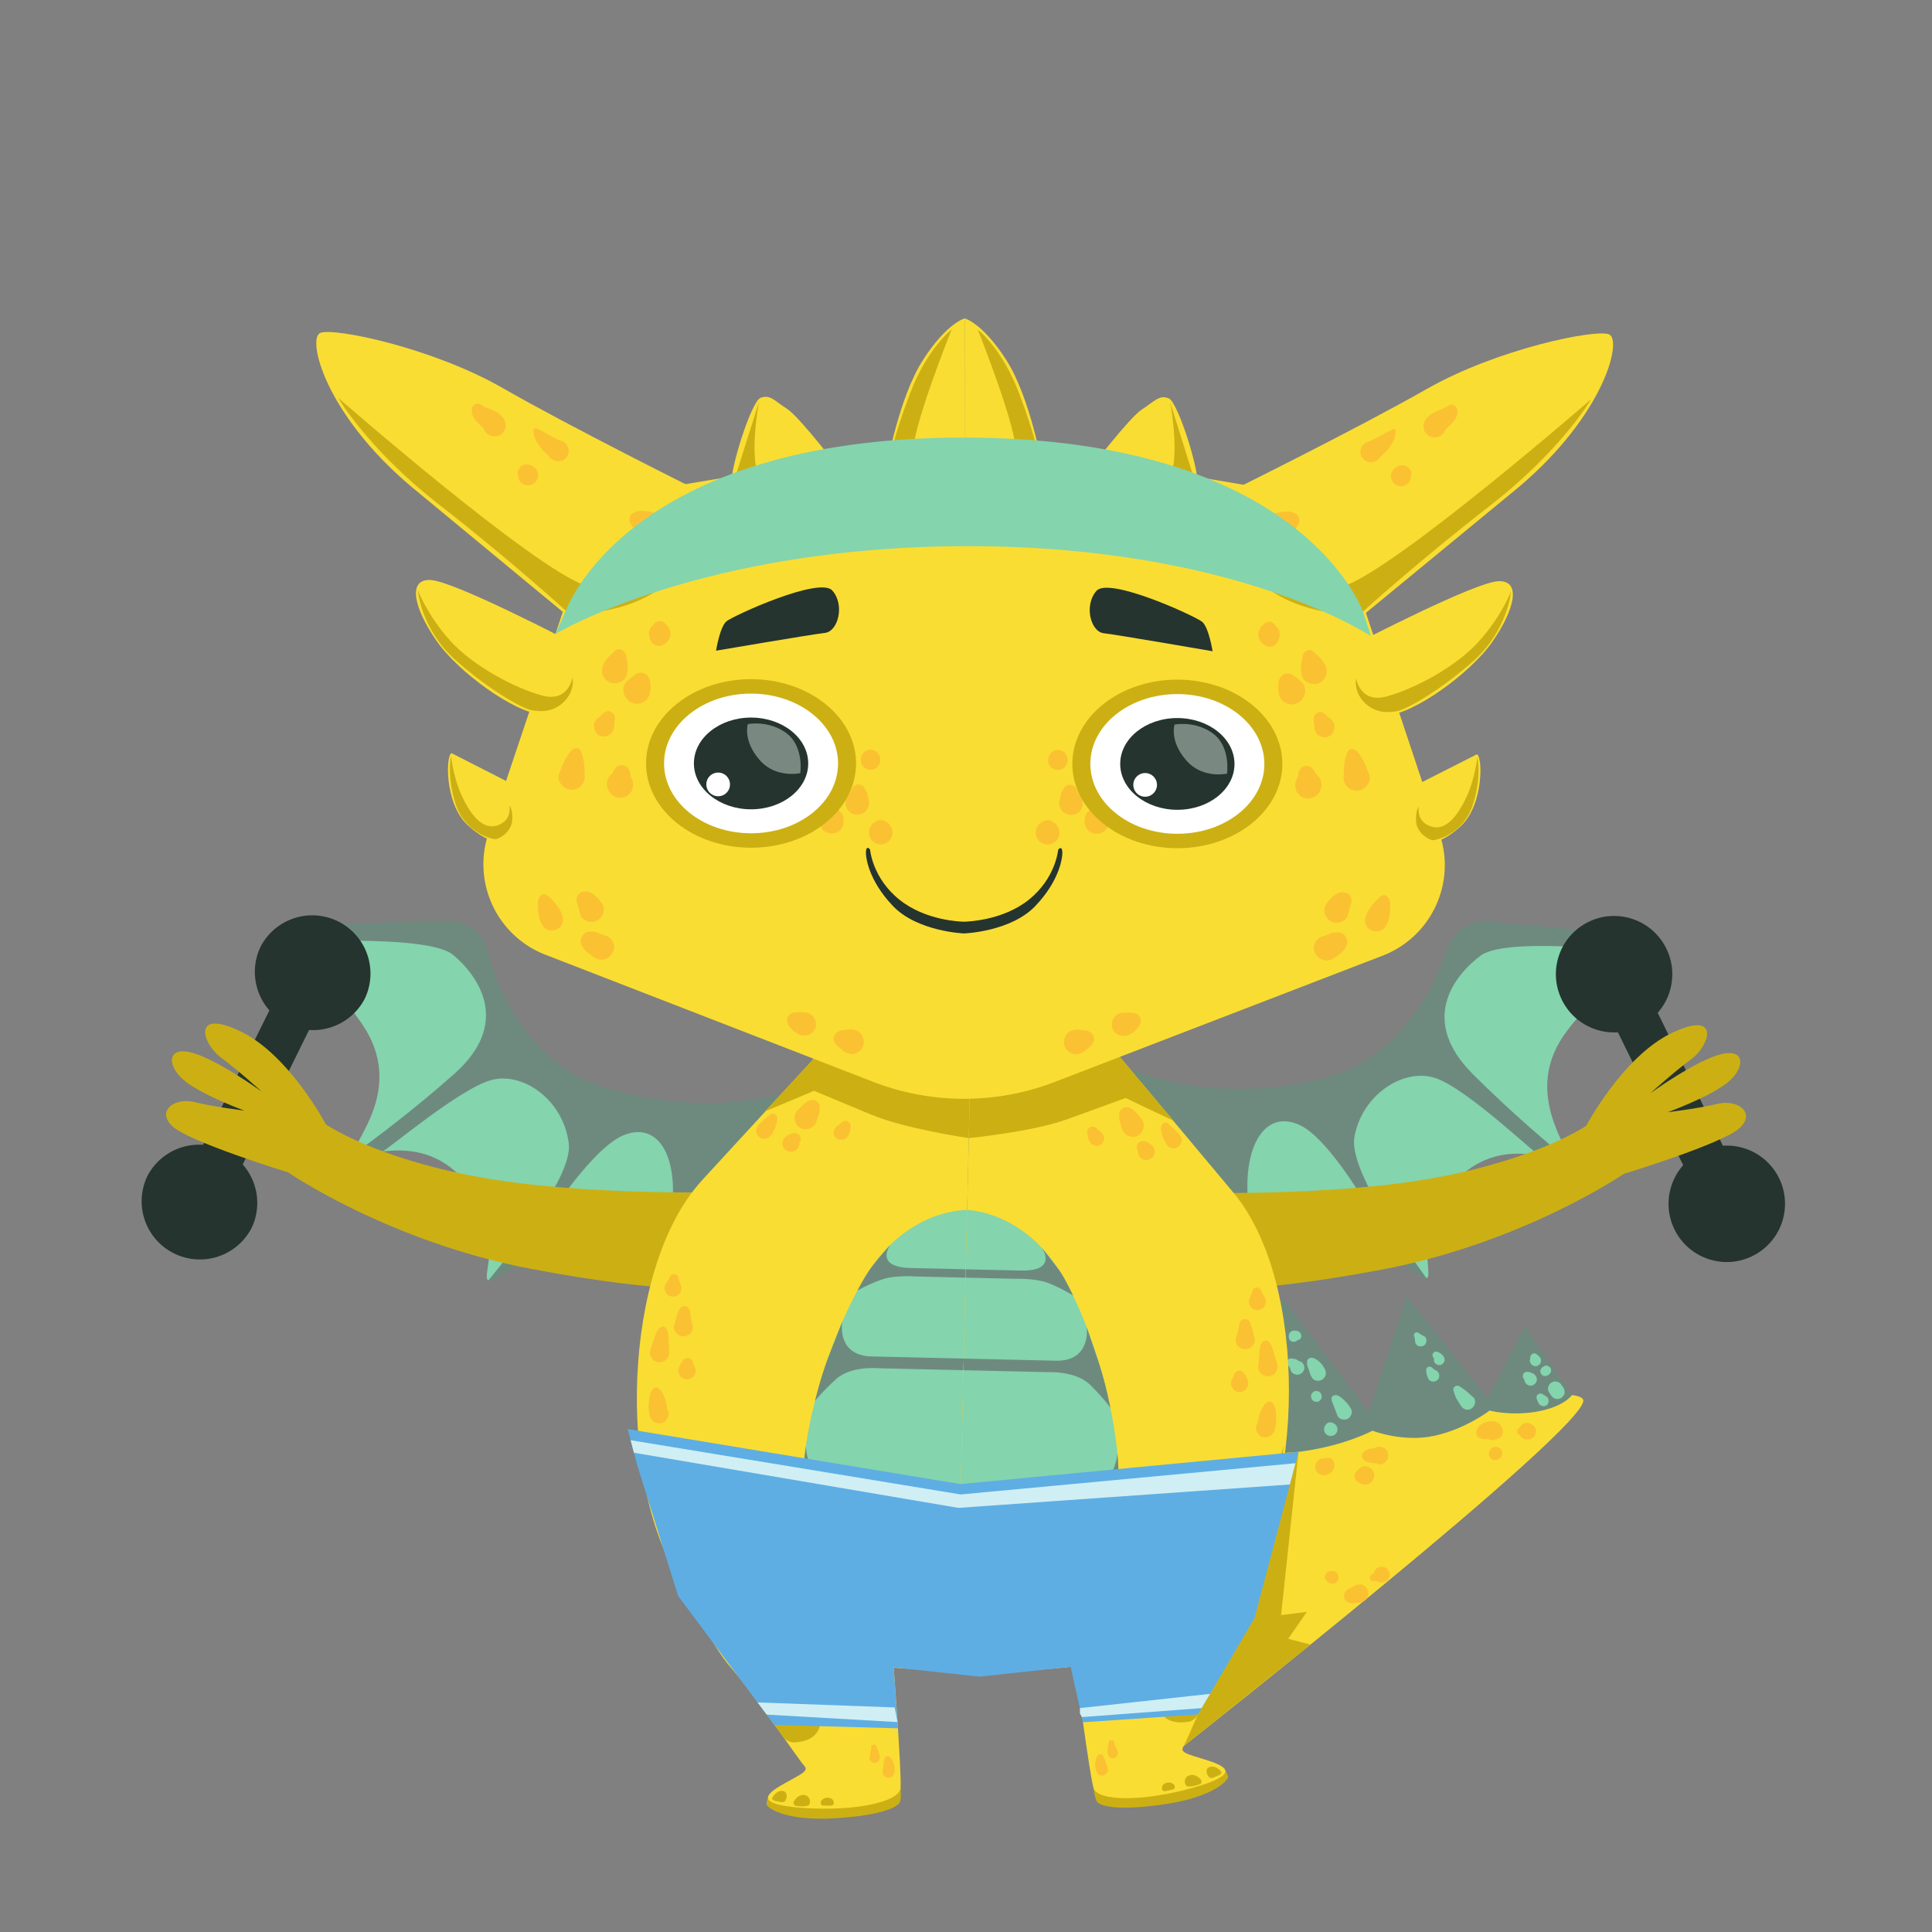
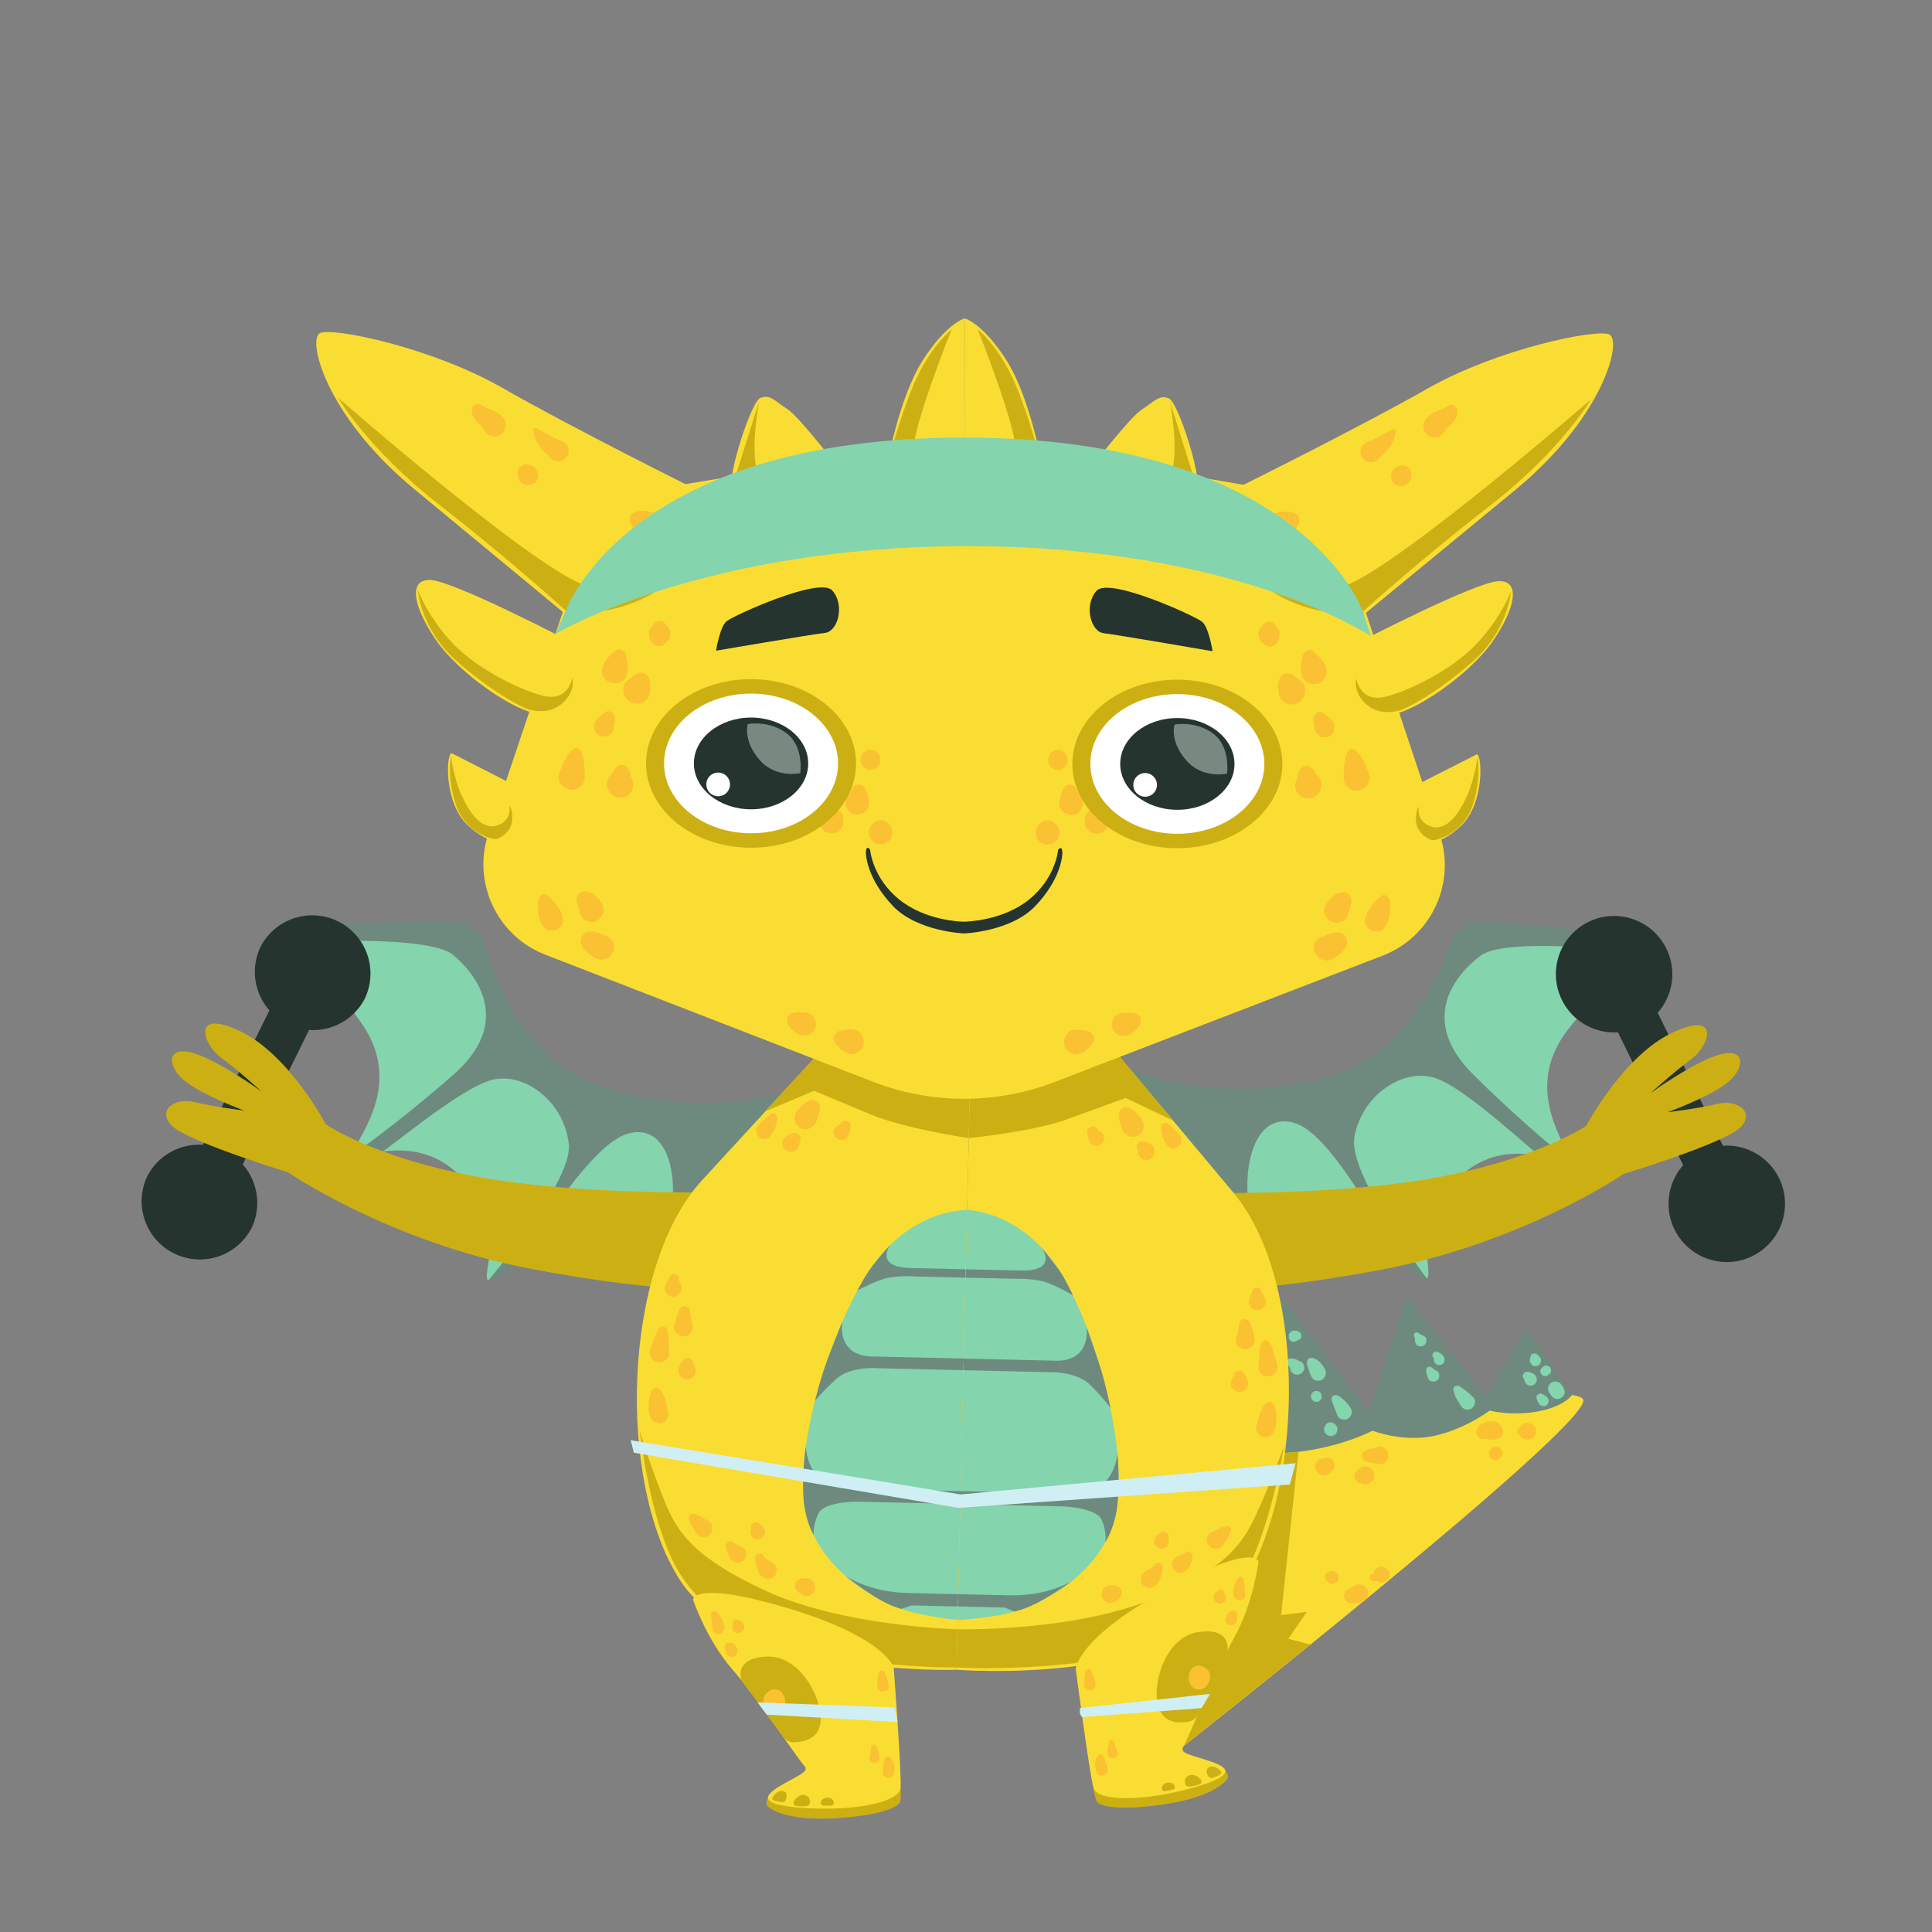
<svg xmlns="http://www.w3.org/2000/svg" width="220" height="220" fill="none">
  <rect width="100%" height="100%" fill="#808080" stroke="none" />
  <style>.B{fill:#ccb013}.C{fill:#fadd32}.D{fill:#fac232}.E{fill:#84d4ae}.F{fill:#6e8a7f}.G{fill:#25342e}</style>
  <path d="M68.944 123.869c-8.72-2.657-12.217-11.054-13.52-15.764-.537-1.942-2.327-3.27-4.343-3.237-6.615.111-19.933.489-19.901 1.769.005.262.129.503.349.75.025-.002 17.099-1.158 20.086 1.36s6.567 7.813.119 13.533a149.46 149.46 0 0 1-11.303 9.031c.264.364 1.449.016 3.104-.186.427-.046 8.629-7.04 12.32-8.112s8.343 2.291 8.915 7.236c.396 3.411-5.476 11.107-9.156 15.552l.059.019c.588.108 1.559-.796 3.204-1.711 0 0 7.611-13.089 12.207-14.873s6.755 4.068 4.872 11.309c-.629 2.42-1.309 4.324-1.936 5.791.672.609 1.092.984 1.253.795.537-.63 1.204-5.774 4.961-9.831s10.368-4.467 10.368-4.467l-.131-8.725s-9.177 3.523-21.527-.239z" class="F" />
  <path d="M51.615 108.747c-2.987-2.518-20.06-1.362-20.085-1.36 1.22 1.374 5.453 2.962 9.733 9.268 5.053 7.445-1.411 13.598-.852 14.626l.02.03c2.092-1.508 6.597-4.859 11.303-9.031 6.448-5.72 2.869-11.013-.119-13.533zm13.154 21.502c-.572-4.945-5.221-8.308-8.915-7.236s-11.893 8.066-12.32 8.112c2.539-.309 6.177-.269 9.277 3.236 5.073 5.735 1.863 11.043 2.801 11.44 3.68-4.445 9.552-12.141 9.156-15.552zm11.186 10.296c1.883-7.241-.275-13.093-4.872-11.309s-12.207 14.872-12.207 14.872c1.509-.837 3.585-1.681 6.461-1.765 4.203-.12 7.123 2.576 8.681 3.993.627-1.467 1.307-3.371 1.936-5.791z" class="E" />
  <path d="M150.44 122.872c8.853-2.136 12.84-10.312 14.427-14.935.653-1.906 2.506-3.126 4.52-2.974 6.6.501 19.866 1.668 19.76 2.944-.014.26-.16.493-.387.728-.027-.003-17-2.168-20.133.168s-7.014 7.41-.92 13.502c4.453 4.444 8.746 8.055 10.746 9.683-.28.349-1.44-.068-3.08-.368-.426-.072-8.2-7.539-11.826-8.827-3.614-1.288-8.454 1.794-9.32 6.695-.6 3.383 4.8 11.412 8.213 16.067l-.053.016c-.6.073-1.507-.888-3.107-1.898 0 0-6.813-13.518-11.293-15.57-4.494-2.052-6.987 3.662-5.534 11.001.48 2.452 1.04 4.393 1.587 5.895-.707.57-1.147.918-1.307.72-.493-.66-.853-5.836-4.36-10.107-3.52-4.272-10.093-5.072-10.093-5.072l.653-8.703s8.947 4.059 21.507 1.035z" class="F" />
  <path d="M168.627 108.803c3.133-2.336 20.106-.171 20.133-.168-1.307 1.298-5.627 2.633-10.267 8.676-5.48 7.133.6 13.657-.013 14.65l-.027.027c-2-1.628-6.293-5.239-10.746-9.683-6.094-6.092-2.214-11.164.92-13.502zm-14.4 20.685c.866-4.901 5.706-7.983 9.32-6.695 3.626 1.288 11.4 8.755 11.826 8.827-2.52-.459-6.16-.635-9.453 2.681-5.413 5.424-2.52 10.912-3.48 11.254-3.413-4.655-8.813-12.684-8.213-16.067zm-11.774 9.616c-1.453-7.339 1.04-13.053 5.534-11.001 4.48 2.052 11.293 15.57 11.293 15.57-1.454-.925-3.48-1.893-6.347-2.145-4.186-.371-7.253 2.148-8.893 3.471-.547-1.502-1.107-3.443-1.587-5.895z" class="E" />
  <g class="G">
    <path d="M197.4 132.933l-4.52 2.222-9.667-19.687 4.533-2.221 9.654 19.686z" />
    <path d="M177.853 113.853c-1.613-3.288-.267-7.258 3.027-8.872 3.28-1.613 7.253-.256 8.866 3.031s.267 7.257-3.026 8.871c-3.28 1.613-7.253.257-8.867-3.03zM190.68 140c-1.613-3.288-.253-7.259 3.027-8.872a6.64 6.64 0 0 1 8.88 3.031 6.63 6.63 0 0 1-3.04 8.872c-3.28 1.613-7.254.256-8.867-3.031zm-168.731-7.265l4.52 2.232 9.705-19.666-4.52-2.23-9.705 19.664z" />
    <path d="M41.548 113.699a6.63 6.63 0 0 0-11.889-5.868 6.63 6.63 0 0 0 11.889 5.868zm-12.891 26.118a6.63 6.63 0 0 0-11.889-5.868 6.63 6.63 0 0 0 11.889 5.868z" />
  </g>
  <path d="M83.012 135.744s-16.535.469-28.475-1.712-17.429-5.999-17.429-5.999-4.191-7.948-9.748-10.602-4.316 1.426-2.216 2.978 4.647 3.891 4.647 3.891-5.127-3.721-8.017-4.453-2.765 1.72-.563 3.369 6.615 3.247 6.615 3.247-3.453-.415-5.672-.964-4.392.941-2.544 2.728 13.2 5.272 13.2 5.272 11.457 7.882 27.547 10.966 22.632 2.254 22.632 2.254l.024-10.975zm51.695.059s16.533.506 28.48-1.648c11.933-2.155 17.44-5.96 17.44-5.96s4.2-7.939 9.773-10.582c5.56-2.641 4.307 1.438 2.2 2.986-2.093 1.546-4.653 3.88-4.653 3.88s5.133-3.711 8.026-4.435 2.76 1.725.56 3.371c-2.213 1.645-6.626 3.232-6.626 3.232s3.453-.408 5.68-.951c2.213-.544 4.386.951 2.533 2.733s-13.213 5.242-13.213 5.242-11.467 7.857-27.574 10.904c-16.093 3.046-22.626 2.202-22.626 2.202v-10.974z" class="B" />
  <path d="M134.773 198.84s45.907-36.161 45.52-39.383c-.373-3.222-50.12 5.296-50.12 5.296l4.6 34.087z" class="C" />
  <path d="M179.013 158.851l-5.346-7.754-4.307 8.076-9.187-11.573-4.306 13.191-9.8-12.958-6.027 15.308-13.107-11.992-5.693 14.675 14 1.747 4.173-2.983s4.2 1.361 9.027.663c4.84-.7 7.84-2.335 7.84-2.335s3.48 1.36 7.053.583c3.56-.776 6.294-2.875 6.294-2.875s2.426.657 5.466.103 3.92-1.876 3.92-1.876z" class="F" />
  <g class="D">
    <path d="M155.293 165.312c.107-.092.227-.156.347-.207.173-.117.4-.156.627-.174l.12-.031.213-.044.053-.027c.64-.298 1.387.127 1.44.834.054.674-.64 1.282-1.306 1.028-.134-.048-.387-.094-.587-.119-.293-.035-.613-.095-.84-.267-.32-.236-.387-.72-.067-.993zm-.586 3.508l-.12-.064c-.147-.097-.24-.22-.294-.369-.106-.214-.093-.436.027-.672l.107-.14.16-.144.026-.018.067-.085a1 1 0 0 1 .56-.331l.013-.002a1.06 1.06 0 0 1 .987.336c.213.245.28.558.227.873-.067.323-.254.593-.56.739a1.01 1.01 0 0 1-.507.104 1.02 1.02 0 0 1-.427-.116l-.066-.016-.2-.095zm-4.04-.831c.373.064.786-.196 1.04-.47.146-.171.253-.406.253-.64l-.013-.212c-.08-.246-.094-.268-.027-.067l-.067-.219c-.093-.265-.493-.448-.76-.37l-.186.014.186-.013-.28.043-.026.001.026-.011-.066.012c-.16.008-.294.048-.454.106-.213.078-.426.354-.493.565a1.23 1.23 0 0 0-.027.491c.04.208.16.392.32.526.174.152.347.208.574.244zm17.466-5.057c.08-.289.214-.504.467-.688.227-.175.493-.287.787-.343s.613-.117.906-.018c.36.117.68.477.8.829.147.419-.026.877-.426 1.081l-.347.115-.147.049a1.07 1.07 0 0 1-.546-.03l-.147-.052-.187-.02-.146.005v-.003a.84.84 0 0 1-.427-.026l-.04-.015c-.413-.079-.653-.472-.547-.884z" />
    <path d="M170.653 163.803l.014-.01-.014.01zm2.4-.378c-.12-.042-.226-.132-.266-.273-.067-.203-.001-.413.186-.527l.067-.086c.12-.222.32-.384.547-.463.306-.1.56-.048.84.101l.266.222c.227.212.267.605.174.885-.107.316-.374.537-.694.611l-.333.03c-.294.015-.627-.216-.787-.5zm-3.4 2.515l-.026-.044.013.004a.64.64 0 0 1-.094-.381l.041-.252.093-.18.213-.207c.147-.093.28-.123.453-.128l.054.004c.253.032.48.156.6.396.053.112.08.229.067.353l-.067.274-.067.137c-.106.163-.293.279-.48.32l-.093.019-.04.014-.24-.002c-.187-.039-.333-.152-.427-.327zm-16.52 16.144c-.053-.125-.093-.239-.08-.376v-.036c0-.296.2-.565.454-.696l.053-.028.2-.117.133-.059c-.12.085-.106.083.027-.008l.093-.06.04-.027c.254-.198.494-.252.814-.256.4-.002.773.331.893.692a1.03 1.03 0 0 1-.293 1.095c-.24.227-.48.279-.8.303.293-.023-.067.012-.214.025l-.026.004-.307.025-.227-.018h-.066c-.28-.018-.587-.194-.694-.463zm3.067-2.793l.027-.011.093-.073.04-.036.027.008.053-.052c.093-.504.64-.851 1.147-.676l.066.02c.534.184.774.841.454 1.316-.134.206-.347.328-.56.368v.005l-.054.019c-.253.074-.493.006-.693-.138l-.013-.004-.254-.004-.08.018c-.44.104-.666-.562-.253-.76zm-4.533 1.061a.72.72 0 0 0 .52-.179.74.74 0 0 0 .24-.414c.066-.368-.147-.698-.48-.827-.134-.051-.294-.047-.44-.007-.307-.009-.574.224-.627.522a.69.69 0 0 0 .04.402l.253.258c.12.152.307.225.494.245z" />
  </g>
  <path d="M176.613 158.875l-.133-.192c-.133-.186-.213-.36-.2-.591.013-.205.12-.447.28-.577s.373-.223.587-.2.453.104.586.282l.147.204.053.087.147.211.067.23.026.21-.04.208c-.066.176-.186.32-.333.42-.267.174-.64.194-.907.005a1.14 1.14 0 0 1-.28-.297zm-2.946-1.48l-.08-.206-.014-.137c-.36-.261-.106-.868.334-.841l.266.036.107.032.027.01.32.146c.2.128.293.285.36.51.093.339-.16.696-.467.802-.333.11-.707-.034-.853-.352zm.76-1.988l-.187-.272c-.04-.14-.04-.259 0-.404l.013-.05v-.068l.014-.124a.45.45 0 0 1 .306-.349c.147-.052.32-.016.44.091l.107.088.027.044.053.033c.173.14.293.339.28.571-.013.258-.187.482-.427.565a.63.63 0 0 1-.626-.125zm-13.28-2.599c-.027-.175-.027-.303-.04-.4l-.094-.317c-.066-.26.28-.479.48-.324l.254.169.146.069h-.013l.267.135c.413.224.346.843-.014 1.075-.36.238-.92.052-.986-.407zm5.186 7.237l-.506-.82c-.147-.297-.227-.59-.32-.904-.12-.382.386-.669.693-.462l.72.501.667.593-.014.004.187.147c.387.349.2 1.023-.187 1.273-.453.302-.973.111-1.24-.332zm-2.6-2.948c.307-.353.16-.926-.293-1.076l-.093-.049-.094-.091-.066-.04-.094-.074-.026-.027c-.227-.225-.614-.117-.654.223v.042l-.013.11.013.097.04.281.054.131.04.139.08.19c.173.46.813.468 1.106.144zm-.187-1.756c.254.151.507.132.734-.048a.62.62 0 0 0 .16-.734c-.107-.172-.227-.314-.387-.439l-.24-.132.027.009-.094-.034-.093-.036c-.44-.128-.733.448-.373.718l.013.035c-.053.24.027.533.253.661zm-11.253 5.839l-.506-1.316c-.134-.312-.347-.853.16-.979.386-.096.746.228 1.013.466a4.21 4.21 0 0 1 .88 1.074c.227.399 0 .955-.4 1.148-.373.187-.987.044-1.147-.393zm-2.853-4.248l-.12-.197-.013.006c-.12-.269-.187-.509-.294-.824l-.133-.348c-.053-.16-.04-.316-.04-.48-.027-.345.387-.545.667-.458.613.184 1.12.764 1.386 1.334.187.399.054.875-.306 1.118-.334.222-.894.208-1.147-.151zm-2.493-1.003l-.027-.102-.053-.095-.014-.032-.013-.023-.067-.112-.013-.008c-.173-.125-.253-.338-.187-.545.067-.191.267-.355.48-.327l.174.028.013.007c.147-.009.267.04.4.097l.293.176c.347.059.574.36.6.743.014.452-.453.857-.893.799-.32-.044-.653-.26-.693-.606zm.333-3.125l.28-.057.04-.031.013-.003-.013.002.013-.004.16-.102.027-.002.227-.108c.16-.127.2-.384.12-.566-.04-.125-.134-.23-.254-.301l-.226-.092.026.004-.346-.031a.64.64 0 0 0-.587.515v.308c.053.241.253.464.52.468zm2.066 6.476c-.08-.196-.079-.429.041-.612.12-.177.346-.288.546-.275a.62.62 0 0 1 .547.42l.027.31c-.027.146-.094.242-.2.352-.267.288-.814.145-.961-.195zm1.441 3.631c-.027-.196-.014-.411.12-.575l.026-.035.014-.036.146-.169a.61.61 0 0 1 .574-.103l.093.043a.71.71 0 0 1 .347.223c.12.138.213.358.186.545-.026.381-.306.684-.706.711-.174.013-.32-.03-.467-.12-.16-.094-.307-.304-.333-.484zm24.48-3.014l-.134-.277v.035l-.066-.156-.067-.182c-.187-.402.267-.796.64-.564l.173.092.147.088.013.014.214.154c.093.107.133.23.146.364.067.419-.306.754-.706.635-.134-.039-.267-.093-.36-.203zm.266-3.389c-.106-.129-.186-.359-.106-.523l.08-.16.133-.145.213-.128c.107-.043.214-.064.334-.041l.306.172c.147.185.187.453.054.653-.134.173-.294.308-.494.348s-.4-.029-.52-.176zm-45.413.537c-.32-.396-.52-.861-.733-1.322-.187-.432.28-.8.666-.583.214.117.427.209.627.353l.587.458v.002l.053.048c.32.288.227.866-.08 1.124-.307.276-.84.255-1.12-.08zm-2.627-2.881l-.026-.22.013-.057-.013-.108v-.066-.113l-.027-.123c-.04-.136.027-.285.147-.358l.386-.003.067.069.133.079.027.016.093.049.24.136c.24.188.347.475.267.776l-.013.035c-.107.356-.48.479-.8.407l-.054-.01a.65.65 0 0 1-.44-.509zm3.56 5.199l-.026-.042c-.134-.177-.187-.426-.04-.617.133-.193.346-.256.586-.203l.04.012c.174.04.334.226.36.398.014.138 0 .278-.08.397a.56.56 0 0 1-.333.227c-.173.034-.4-.023-.507-.172z" class="E" />
  <path d="M146.36 165.435l1.507-.112-1.987 18.596 2.933-.372-2.12 3.066 2.534.656-14.454 11.571 2.68-28.453 8.907-4.952z" class="B" />
  <path d="M110.5 121.815l-1.576 68.321s-24.396.868-31.531-10.264-6.545-35.443 2.492-45.409l15.551-16.912 15.064 4.264z" class="C" />
  <path d="M110.32 129.6s-7.341-1.071-11.172-2.696l-6.456-2.692-5.609 2.361 8.353-9.022 15.088 3.188-.204 8.861zm-37.465 33.355s1.117 10.161 4.211 15.637 8.948 8.229 15.675 9.661 14.349 1.642 15.144 1.622 1.047.032 1.047.032l.1-4.378s-13.082-.302-21.943-4.428-10.221-7.15-11.673-10.814-2.56-7.332-2.56-7.332z" class="B" />
  <g class="D">
    <path d="M75.988 160.475c-.067-.463-.137-.908-.323-1.348-.157-.374-.36-.895-.749-1.072a.43.43 0 0 0-.488.052c-.416.318-.521 1.16-.555 1.65-.043.62-.02 1.539.427 2 .361.372 1.128.479 1.493.034l.052-.064c.339-.414.375-.888.143-1.252zm3.064-4.948l-.019-.046-.025-.061c.041.111.02.06-.061-.153l.001.016-.039-.183c-.029-.24-.295-.427-.511-.46-.263-.041-.479.077-.633.285l-.044.062-.091.113c.075-.083.04-.039-.104.133l-.153.315c-.025.068-.124.237.009.009-.408.702.14 1.596.96 1.506.351-.039.645-.254.791-.578s.104-.67-.081-.958zm-2.915-3.08c-.021-.45-.02-.955-.365-1.287a.4.4 0 0 0-.467-.071c-.425.212-.575.691-.732 1.11l-.535 1.514.02-.002c-.155.505.041 1.073.588 1.318.68.304 1.568-.178 1.549-.972l-.059-1.61z" />
    <path d="M78.899 151.132c-.033-.308-.076-.535-.187-.741l-.047-.371-.081-.647c-.041-.745-.975-.87-1.257-.201-.112.265-.239.532-.313.811l-.084.348-.009.036-.033.134-.096.295c-.257.605.289 1.273.863 1.364.567.091 1.315-.369 1.245-1.028zm-1.328-4.671l-.216-.585-.067-.227-.012-.16c-.027-.23-.299-.404-.513-.409a.56.56 0 0 0-.532.385l-.049.148-.153.232c.107-.134-.087.124-.093.134l-.121.212c-.387.574.028 1.348.672 1.449.3.048.592-.033.815-.247s.392-.624.271-.932zm15.745-19.826l.012-.084-.012.084z" />
    <path d="M93.353 126.099c.013-.648-.681-1.047-1.243-.754l-.005.022a1.01 1.01 0 0 0-.451.248c.213-.156-.213.174-.267.232l-.524.546c-.584.58-.496 1.578.212 2.015s1.636.059 1.896-.721l.257-.711.099-.425c.021-.156.023-.291.025-.452zm-5.709.856c-.183.209-.432.357-.639.537l-.3.301c-.091.087-.212.156-.328.279-.345.367-.392.941-.029 1.319.319.334.992.418 1.319.032a3.99 3.99 0 0 0 .619-1.026c.067-.168.073-.34.141-.496.056-.129.075-.256.076-.386l.008-.028c.124-.471-.501-.948-.867-.532zm3.405 3.117l.028-.044c.153-.216.113-.539-.035-.74-.164-.223-.424-.303-.693-.253l-.032.008c-.155.004-.303.062-.44.136l-.179.09-.305.239c-.123.117-.209.257-.259.42-.049.169-.053.339-.011.511a.95.95 0 0 0 .543.637c.279.125.587.121.857-.029a.97.97 0 0 0 .355-.338.95.95 0 0 0 .141-.482l.008-.09.017-.041-.016.035v-.008l.02-.051zm5.835-1.792c.031-.264-.201-.561-.453-.625-.293-.074-.549.041-.727.277l-.005.007-.007.006-.061.063-.12.085c.188-.14.037-.032-.008-.002-.264.158-.449.345-.54.649-.184.621.384 1.171.995 1.041.444-.094.665-.445.804-.842l.032-.111.028-.167a3.61 3.61 0 0 0 .063-.381zm-8.557 50.069c-.239-.369-.552-.514-.917-.717l-.2-.172-.26-.303c-.229-.546-1.112-.181-.959.379.047.175.028.349.061.515.033.16.093.317.135.476a2.65 2.65 0 0 0 .235.596c.181.326.412.501.756.652.355.157.827-.058 1.048-.331.235-.289.316-.764.101-1.095zm-3.378-1.606c-.092-.363-.344-.56-.667-.7l-.12-.055-.071-.024-.111-.059-.04-.018-.035-.03-.281-.165-.108-.073-.043-.022-.044-.038c-.152-.12-.412-.082-.553.026-.171.13-.212.304-.191.51l-.003.13c.003.028.033.223.015.091.025.188.096.328.148.504l.003.032.121.288.163.319c.372.576 1.167.696 1.62.137.196-.241.272-.548.196-.853z" />
    <path d="M84.277 176.04l.005.003.103.045-.108-.048zm2.46-2.301l-.013-.008-.009-.011-.172-.153-.037-.042c-.333-.368-1.008-.114-1.001.388v.075l-.019.197-.011.07a.87.87 0 0 0 .208.789.85.85 0 0 0 .919.196.83.83 0 0 0 .521-.648c.051-.323-.091-.687-.385-.853zm-6.084-.571l-.368-.161-.147-.122c-.196-.121-.399-.217-.603-.306-.34-.151-.873-.388-1.071.085-.12.292.133.701.253.935l.52.921c.288.591 1.131.672 1.583.241.429-.41.437-1.318-.168-1.593zm12.064 7.104l-.016-.037c-.127-.307-.545-.538-.867-.524-.181.005-.367.006-.543.042a.87.87 0 0 0-.431.156c-.181.135-.353.36-.339.6.011.166.032.304.105.451l.211.255.235.218c.175.151.344.256.579.292a1 1 0 0 0 .652-.105l.032-.019c.205-.113.404-.341.463-.573.068-.271.025-.499-.081-.756z" />
  </g>
  <path d="M110.131 137.783s-6.644-.234-11.347 7.209-8.688 21.163-6.924 27.691 8.752 10.266 12.708 11.074 4.489.659 4.489.659l1.074-46.633z" class="E" />
  <path d="M101.399 141.736s-1.963 2.556 2.328 2.655l6.248.145-.02.952-5.615-.128s-2.275-.185-3.743.284-2.956 1.304-2.956 1.304.88-1.713 1.696-2.784 2.062-2.428 2.062-2.428zm-5.486 8.764s-.736 3.869 3.368 3.963l10.46.241-.03 1.324-9.666-.223s-3.173-.312-4.877 1.266-2.361 2.457-2.361 2.457.577-2.504 1.537-5.04l1.569-3.988zm-4.148 14.167s.019 4.725 4.745 4.834l12.882.298-.034 1.469-11.771-.272s-3.715-.025-4.383 1.331-.543 2.496-.543 2.496-1.059-1.722-1.185-4.563.288-5.593.288-5.593zm4.522 14.801s2.693 1.828 6.984 1.927l5.853.136-.033 1.402-5.296-.121-1.152.396s-1.298-.291-3.059-1.409-3.297-2.331-3.297-2.331z" class="F" />
  <path d="M110.5 121.815l-1.576 68.321s24.329 1.992 31.969-8.801 8.174-35.104-.4-45.476l-14.746-17.61-15.247 3.566z" class="C" />
  <path d="M110.32 129.6s7.383-.731 11.28-2.177l6.573-2.392 5.494 2.617-7.92-9.399-15.211 1.95-.216 9.401zm35.893 35.047s-1.586 10.097-4.933 15.425c-3.333 5.328-9.32 7.808-16.107 8.928-6.778 1.12-14.404.98-15.197.923s-1.045-.016-1.045-.016l.1-4.378s13.076.3 22.129-3.412c9.04-3.713 10.533-6.673 12.16-10.265 1.613-3.592 2.893-7.205 2.893-7.205z" class="B" />
  <g class="D">
    <path d="M143.28 163.28l.053.067c.334.462 1.107.39 1.494.034.453-.44.52-1.354.506-1.977 0-.493-.066-1.337-.466-1.675-.16-.128-.307-.148-.494-.074-.4.16-.626.67-.8 1.037-.2.431-.293.872-.373 1.331-.253.354-.24.828.08 1.257zm-3.04-5.387c.12.33.413.558.76.612.813.13 1.4-.738 1.027-1.458.12.234.026.061.013-.008l-.147-.323-.093-.136c.067.081.04.041-.08-.119l-.053-.064c-.134-.214-.347-.344-.614-.313-.213.023-.493.197-.533.437l-.04.18v-.017l-.067.149-.04.062-.013.044c-.2.278-.253.624-.12.954zm3.173-3.897c.04-.447.067-.952.427-1.268.133-.117.307-.135.467-.049.413.232.546.717.68 1.142l.466 1.539-.013-.005c.12.513-.093 1.07-.653 1.29-.694.274-1.56-.25-1.507-1.042l.133-1.607zm-2.693-1.44c.04-.304.093-.531.213-.732l.067-.368c.04-.216.093-.424.107-.643.08-.741 1.013-.824 1.266-.142l.28.822.067.354v.036l.04.136.08.3c.227.614-.347 1.258-.933 1.322-.56.064-1.294-.43-1.187-1.085zm1.533-4.604l.24-.575.08-.222.027-.16c.04-.23.32-.391.533-.386.24.006.44.18.507.41l.04.149.147.24c-.107-.139.08.128.093.136l.107.219c.36.59-.094 1.344-.734 1.416-.306.033-.6-.06-.813-.284s-.36-.64-.227-.943zm-14.826-21.069c.013-.647.733-1.012 1.28-.695v.023c.173.052.32.14.44.269-.2-.167.213.183.253.243l.507.57c.546.606.413 1.598-.307 2.002-.733.406-1.64-.016-1.867-.807l-.213-.721-.08-.43c-.013-.157-.013-.293-.013-.454zm5.666 1.12c.174.217.414.374.614.565l.28.315c.093.092.213.165.32.293.333.383.346.959-.027 1.319-.334.32-1.013.373-1.32-.03a3.91 3.91 0 0 1-.573-1.05c-.054-.172-.054-.344-.12-.504-.054-.131-.067-.258-.054-.388l-.013-.03c-.093-.476.547-.924.893-.49zm-3.533 3.008v.008l-.013-.035.013.041.013.09a.8.8 0 0 0 .12.488.9.9 0 0 0 .334.354.94.94 0 0 0 .853.068c.28-.109.493-.321.573-.61.054-.17.054-.34.014-.512a.92.92 0 0 0-.24-.431l-.294-.252-.173-.1c-.133-.077-.28-.144-.44-.156l-.027-.009c-.266-.062-.533.006-.706.222-.147.195-.214.514-.067.738l.027.045.013.051zm-5.76-2.111c-.013-.264.227-.551.48-.603.307-.06.547.066.72.31v.008l.013.006.054.066.12.089c-.187-.147-.04-.032 0-.003.266.172.44.368.52.675.146.629-.44 1.152-1.054.995-.44-.115-.64-.475-.76-.879l-.026-.112-.014-.167a3.87 3.87 0 0 1-.053-.385zm6.24 50.411c.253-.359.573-.49.947-.675l.213-.163.28-.289c.253-.536 1.12-.131.933.421-.053.171-.04.348-.08.512s-.106.314-.16.47c-.066.202-.146.401-.266.584-.187.318-.427.482-.774.617-.373.14-.826-.096-1.04-.379-.213-.301-.28-.777-.053-1.098zm3.453-1.45c.107-.357.374-.542.694-.669l.12-.048.08-.021.106-.054.04-.016.04-.028.294-.153.106-.068.04-.02.054-.035c.16-.113.413-.062.546.051.16.137.2.313.174.517l-.014.132c0 .028-.04.22-.013.09-.04.186-.107.322-.173.496v.032l-.134.282-.186.311c-.387.557-1.187.641-1.614.063-.186-.25-.253-.56-.16-.862z" />
    <path d="M134.2 177.189l-.013.003-.107.041.12-.044zm-2.36-2.412l.013-.006.014-.01.173-.146.053-.039c.347-.352 1-.068.974.433v.076l.013.196v.07c.053.274-.04.586-.24.78a.86.86 0 0 1-.933.153.82.82 0 0 1-.48-.673c-.04-.323.12-.679.413-.834zm6.107-.289c.12-.049.266-.081.373-.144l.16-.115c.2-.113.4-.197.613-.278.347-.135.894-.348 1.067.136.107.296-.173.693-.293.92l-.574.896c-.306.578-1.16.62-1.586.168-.414-.428-.374-1.336.24-1.583zm-12.374 6.543l.014-.039c.146-.3.573-.511.893-.484.173.015.36.025.533.069a.85.85 0 0 1 .427.175c.173.143.333.376.307.616a1.04 1.04 0 0 1-.12.445l-.227.244-.24.207c-.187.144-.36.24-.587.267s-.453-.015-.653-.136l-.027-.019c-.2-.124-.386-.361-.44-.596-.053-.273 0-.5.12-.749z" />
  </g>
  <path d="M110.131 137.783s6.649.073 11.002 7.725c4.36 7.651 7.707 21.537 5.64 27.98s-9.213 9.852-13.201 10.476-4.515.452-4.515.452l1.074-46.633z" class="E" />
  <path d="M118.673 142.135s1.847 2.642-2.448 2.544l-6.25-.143-.02.952 5.613.129s2.281-.078 3.725.458 2.894 1.438 2.894 1.438-.8-1.75-1.56-2.858l-1.954-2.52zm5.074 9.006s.56 3.899-3.547 3.804l-10.459-.241-.03 1.324 9.662.223s3.187-.164 4.814 1.489c1.64 1.653 2.253 2.563 2.253 2.563s-.467-2.528-1.307-5.106l-1.386-4.056zm3.493 14.344s-.24 4.72-4.96 4.611l-12.887-.297-.034 1.469 11.774.272s3.707.145 4.32 1.529c.6 1.386.427 2.519.427 2.519s1.133-1.669 1.387-4.504-.027-5.599-.027-5.599zm-5.2 14.575s-2.775 1.704-7.065 1.604l-5.851-.133-.033 1.402 5.297.122 1.131.449s1.31-.231 3.12-1.265 3.401-2.179 3.401-2.179z" class="F" />
  <path d="M102.549 203.6s.092 1.036-.046 1.548-1.763 1.573-7.498 1.905-7.633-1.237-7.703-1.558.219-1.032.219-1.032l15.028-.863z" class="B" />
  <path d="M101.767 189.871s.913 12.142.782 13.729-5.176 2.695-11.164 2.265-3.825-1.793-1.949-2.845 2.719-1.345 2.104-2-5.3-7.643-8.203-10.996-4.417-7.852-4.417-7.852-.124-2.312 10.875.983 11.972 6.716 11.972 6.716z" class="C" />
  <path d="M87.907 204.825c.001-.04.375-.914 1.143-.892s.549 1.04.292 1.204-.532.035-.939-.032-.496-.28-.496-.28zm2.433.434c.005-.024.351-.887 1.172-.862s.905 1.091.464 1.222-1.405.061-1.521-.05l-.115-.31zm3.307.334c-.132-.018-.357-.396.023-.702s1.124-.252 1.257.266-.353.452-.644.456-.636-.02-.636-.02zm-9.208-14.236s-1.016-2.484 2.768-2.72 6.217 4.454 6.256 6.959-2.032 2.725-2.903 2.808-1.351-.592-1.351-.592l-4.771-6.455z" class="B" />
  <g class="D">
    <path d="M88.557 192.428c-.437-.155-.887-.003-1.168.316-.983.687-.14 2.384.967 2.332 1.387-.068 1.369-2.237.201-2.648zm13.245 8.508c-.034-.145-.09-.287-.152-.424l-.125-.228-.101-.103c-.194-.318-.684-.217-.716.16l-.036.082-.035.23-.047.358c-.028.237-.081.502-.066.742-.083.702.999.979 1.269.247.116-.32.088-.735.009-1.064zm-2.027-2.112c-.115-.281-.611-.164-.589.14.029.409-.135.771-.187 1.172-.04.317.275.601.573.612a.6.6 0 0 0 .612-.575c.009-.484-.231-.91-.409-1.349zm.994-8.337c-.129-.395-.668-.338-.716.073-.064.533-.204 1.052-.116 1.595.115.701 1.278.588 1.254-.131-.016-.545-.256-1.029-.422-1.537zm-18.272-5.284c-.109-.591-.452-1.335-.937-1.702-.253-.189-.54.054-.576.307-.04.279.028.571.059.849l.113.868c.188.871 1.501.547 1.341-.322zm.018 2.366l.003.015-.003-.015z" />
    <path d="M83.896 187.656c-.141-.253-.363-.496-.649-.577l-.112-.019a24.91 24.91 0 0 1-.099-.016l-.071.007-.117.012c-.18.036-.327.197-.337.376l.007.145.008.087.013.034.095.438c.04.317.367.48.641.52.187.028.351-.074.488-.183.232-.185.271-.575.133-.824zm.796-2.673c-.079-.204-.221-.366-.416-.444l-.156-.07c-.121-.089-.303-.118-.423-.034l-.114.085-.043.053-.048.06-.069.294-.004.109-.013.04-.021.204a.66.66 0 0 0 .241.548l.312.143.372-.038c.381-.132.543-.59.381-.95z" />
  </g>
  <path d="M124.52 203.601s.12 1.035.36 1.508 2.053 1.183 7.733.344 7.214-2.762 7.227-3.09c0-.327-.427-.967-.427-.967l-14.893 2.205z" class="B" />
  <path d="M122.493 190s1.574 12.076 2.027 13.601 5.613 1.59 11.4-.048c5.773-1.637 3.373-2.532 1.32-3.181-2.04-.651-2.933-.764-2.467-1.532.48-.767 3.64-8.56 5.8-12.432s2.734-8.585 2.734-8.585-.347-2.288-10.454 3.17c-10.093 5.459-10.36 9.007-10.36 9.007z" class="C" />
  <path d="M139.107 201.829c-.014-.038-.547-.82-1.294-.64s-.333 1.128-.04 1.236c.28.11.52-.072.907-.22s.427-.376.427-.376zm-2.294.919c-.013-.023-.52-.797-1.32-.605s-.666 1.25-.213 1.29c.467.039 1.4-.226 1.48-.357.093-.132.053-.328.053-.328zm-3.173.999c.133-.044.28-.462-.16-.683s-1.147-.02-1.173.517.426.37.72.314l.613-.148zm6.133-15.81s.48-2.638-3.266-2.101c-3.76.537-5.187 5.623-4.72 8.084.48 2.461 2.546 2.257 3.426 2.161.867-.096 1.2-.854 1.2-.854l3.36-7.29z" class="B" />
  <path d="M135.96 189.821c.387-.238.867-.181 1.2.074 1.107.473.627 2.306-.467 2.48-1.373.216-1.8-1.914-.733-2.554zm-11.253 11.023c.013-.151.04-.3.066-.448l.08-.247.08-.121c.12-.352.627-.353.734.011l.053.072.08.217.107.341c.08.227.186.478.226.714.227.67-.786 1.161-1.2.5-.173-.288-.226-.702-.226-1.039zm1.56-2.48c.053-.3.56-.285.613.016.053.407.28.727.413 1.109.107.304-.146.647-.44.716a.59.59 0 0 1-.706-.437c-.107-.473.04-.941.12-1.404zm-2.667-7.963c.053-.413.587-.466.72-.073.173.508.413.989.44 1.537.027.711-1.133.836-1.267.127-.08-.537.054-1.059.107-1.591zm16.827-8.885c-.014-.599.16-1.399.56-1.856.213-.236.546-.057.626.183.107.266.094.566.12.846l.067.872c-.013.891-1.36.839-1.373-.045zm-.88 2.688c.093-.276.253-.559.52-.697l.106-.042c-.08.028-.04.018.094-.036l.066-.006.12-.014c.187-.002.36.127.414.302l.013.141.013.087v.037c0 .148-.026.295-.013.447.027.32-.253.545-.52.64-.173.065-.36-.002-.52-.08-.253-.135-.373-.507-.293-.779zm-1.32-2.457c.04-.215.146-.403.32-.519l.133-.1c.107-.112.28-.177.413-.119l.12.06.054.043.066.049.12.272.027.108.027.036.066.196c.04.203 0 .415-.133.586l-.28.202c-.107.043-.24.067-.373.039-.4-.052-.64-.468-.56-.853z" class="D" />
-   <path d="M71.477 162.727l37.884 6.269 38.506-3.673-5.014 18.929-6.44 10.975-13.093.892-1.4-6.323-10.384 1.124-9.769-1.049.482 6.933-14.065-.38-10.968-14.701-4.705-15.068-1.033-3.928z" fill="#5eaee4" />
  <path d="M71.812 164l37.581 6.176 38.127-3.557-.64 2.421-37.747 2.664-36.948-6.281-.373-1.423zm15.491 31.244l14.897.851-.321-1.666-15.61-.57 1.033 1.385zm35.897.284l13.627-1.024.96-1.619-14.814 1.618v.613l.227.412z" fill="#d0eff4" />
  <g class="C">
    <path d="M163.947 95.017L153.32 63.127c-1.28-3.876-4.613-6.723-8.64-7.404l-34.843-5.896-34.858 5.817c-4.028.673-7.357 3.512-8.657 7.384l-10.7 31.867a11.05 11.05 0 0 0 6.481 13.821l37.3 14.463c6.658 2.582 14.04 2.589 20.704.024l37.333-14.379c5.507-2.121 8.387-8.204 6.507-13.807z" />
    <path d="M109.837 49.827l.015-13.572s-2.036.507-4.755 4.745-4.085 11.956-4.085 11.956l-5.261.672s-4.657-6.112-6.099-7.047-1.949-1.699-3.052-1.276-3.744 8.988-3.236 9.921 14.504 1.628 14.76 1.628 5.853-1.351 6.279-1.689 5.434-5.339 5.434-5.339zm-30.502 5.946s-14.116-7.015-22.127-11.604-19.207-6.893-20.735-6.259.499 9.163 10.288 17.444l20.34 16.82 12.233-16.401zM64.683 72.935s-12.972-6.759-15.644-6.889-1.911 3.18.629 6.872 9.024 8.281 11.952 8.412 3.063-8.395 3.063-8.395zm-5.746 16.662l-7.503-3.827c-.637 0-.897 5.599 1.772 8.147s5.088 2.168 5.088 2.168l.643-6.488z" />
  </g>
  <path d="M38.501 45.293s3.345 5.815 11.523 12.187 14.408 12.061 14.408 12.061 3.139.852 7.72-.924 4.671-3.983 4.671-3.983-4.161 4.068-10.183 2.025-28.139-21.367-28.139-21.367zm9.074 21.896s.328 4.464 4.349 8.021 7.596 5.448 8.519 5.64 2.48.353 3.787-.949.957-2.767.957-2.767-.416 2.893-3.469 2.064-7.821-3.317-10.459-6.247-3.684-5.763-3.684-5.763zm3.776 18.879s-.512 2.375.565 5.579 4.067 3.907 4.491 3.907 1.804-.783 1.912-2.097-.316-1.717-.316-1.717.38 1.717-1.424 2.267-3.2-1.615-4.067-3.545-1.161-4.392-1.161-4.392zM86.44 45.729l-2.937 9.296c.095.976 2.988 2.177 6.169 1.82s3.947-1.596 3.947-1.596-4.327 1.131-6.521-.219-.657-9.301-.657-9.301zm21.927-8.214s-2.79 2.14-4.747 7.311-2.331 7.411-2.237 7.919 1.874 2.071 4.037 2.168l3.404.004s-4.293-1.119-4.767-3.313 4.31-14.088 4.31-14.088z" class="B" />
  <g class="D">
    <path d="M101.823 58.061c-.28-.865-1.042-1.219-1.898-1.08-.319.052-.693.3-.984.455-.484.259-.848.52-1.041 1.073-.148.417.031.881.312 1.192.381.417.927.467 1.449.409l.671-.085a.97.97 0 0 0 .409-.068c.387-.151.707-.337.924-.708.194-.331.276-.817.158-1.188zm-6.871.943c-.253-.599-.945-.985-1.595-.784-.403.125-.755.381-.941.756-.335.433-.299.945.049 1.376l.248.204.188.136-.133-.103.011.007a1.39 1.39 0 0 0 .824.304 1.38 1.38 0 0 0 .795-.209c.575-.355.816-1.063.555-1.687zm3.908-4.168a1.17 1.17 0 0 0-.496-.383c-.231-.097-.565-.163-.805-.064-.2.083-.396.148-.571.281l-.175.151c-.375.103-.649.475-.7.844-.056.412.135.808.492 1.028.292.181.627.305.975.299.573-.008 1.096-.264 1.376-.78.239-.444.215-.973-.096-1.376zm.001 36.029c-.017-.163-.041-.312-.095-.467l-.115-.296c.033.111.025.097-.027-.04-.052-.121-.125-.224-.181-.343-.132-.283-.511-.427-.799-.383-.328.048-.557.261-.665.572l-.037.039-.035.081-.056.071c-.104.281-.131.335-.083.164l-.064.148c-.323.291-.472.779-.417 1.189.067.509.448 1.009.969 1.129.468.108.976-.001 1.321-.347.361-.361.525-1.036.283-1.519zm-2.8 2.602l.001.007v-.176l-.045-.34-.129-.305a1.27 1.27 0 0 0-.612-.525c-.483-.204-1.017-.092-1.4.263-.143.132-.265.293-.36.46a1.39 1.39 0 0 0-.003 1.388 1.34 1.34 0 0 0 1.004.657c.428.059.843-.067 1.155-.377.291-.291.407-.663.389-1.051zm4.018-7.546c-.171-.284-.518-.548-.863-.547h-.088c-.352.001-.803.2-.952.545-.068.157-.124.28-.148.447-.02.157-.02.331.033.483.083.233.197.423.397.576.185.145.428.249.669.239.197-.008.387-.059.56-.149.227-.12.455-.411.509-.663.07-.317.055-.645-.118-.931zm1.373 8.202a1.17 1.17 0 0 0-.539-.532 1.01 1.01 0 0 0-.625-.213c-.243 0-.451.079-.627.212a1.17 1.17 0 0 0-.539.531c-.123.211-.184.437-.185.68a1.33 1.33 0 0 0 .184.681c.239.411.688.669 1.164.669a1.36 1.36 0 0 0 1.166-.667c.121-.211.182-.437.184-.68s-.062-.471-.183-.681zM71.475 75.611c-.017-.303-.144-.596-.161-.887-.036-.613-.863-1.108-1.331-.553-.195.233-.481.383-.676.632-.224.291-.412.453-.583.815-.373.791-.161 1.717.699 2.081.756.319 1.803-.075 1.98-.948a4.4 4.4 0 0 0 .072-1.14zm2.576 3.001l-.011.071a1.4 1.4 0 0 0 .011-.071z" />
    <path d="M74.043 77.756l-.001-.021c-.068-.551-.359-1.1-.977-1.135a1.21 1.21 0 0 0-.603.135l-.283.189-.304.227c.151-.115.139-.104-.039.032-.141.108-.263.229-.399.344-.843.712-.427 2.093.491 2.483.445.188.937.172 1.363-.076.483-.281.68-.728.749-1.251l.039-.504a1.29 1.29 0 0 0-.036-.423zm-7.932 7.719c-.168-.353-.671-.363-.925-.12-.78.745-1.112 1.744-1.505 2.721-.337.837.441 1.739 1.227 1.847.856.116 1.695-.552 1.676-1.451-.02-1.041-.016-2.037-.472-2.997zm5.757 3.07l-.019-.095-.056-.189c-.031-.272-.088-.515-.245-.719l-.005-.008c-.241-.468-.953-.559-1.316-.188-.219.157-.341.384-.445.647l-.037.059-.051.033a1.5 1.5 0 0 0-.509 1.665c.284.915 1.341 1.391 2.191.895.745-.435.929-1.404.493-2.1zm4.416-16.761a1.36 1.36 0 0 0-.459-.668c-.16-.309-.609-.479-.935-.373a.82.82 0 0 0-.503.421l-.297.331c-.181.273-.217.587-.176.904l.083.305.023.056c-.085-.199-.015-.019-.003.023.18.601.964 1.027 1.537.627.187-.129.36-.257.499-.437a1.3 1.3 0 0 0 .231-1.188zm-6.337 10.552l.003-.011a1.35 1.35 0 0 0 .029-.793c-.096-.353-.536-.665-.907-.516-.261.104-.433.223-.616.437l-.084.096c.103-.077.091-.069-.033.027l-.168.132-.009.008c-.307.181-.573.615-.529.968l.009.081c.051.4.179.737.547.953.344.203.769.196 1.114.001l.065-.037c.381-.215.547-.596.553-.999l.029-.237-.004-.111zm-6.999 20.208c-.309-.337-.863-1.027-1.371-.569-.407.368-.345 1.044-.323 1.542.036.73.199 1.554.699 2.091.723.78 2.216.201 2.156-.889-.047-.84-.609-1.568-1.161-2.175zm5.997 3.995c-.113-.027-.324-.148-.041.021-.129-.076-.292-.124-.432-.183-.208-.088-.412-.186-.631-.242a3.74 3.74 0 0 0-.433-.066c-.361.06-.428.064-.199.014-.807-.052-1.363.958-.935 1.625-.071-.205-.041-.144.085.183l.191.245.235.241.533.416c.448.35.907.594 1.508.44.548-.138.865-.522 1.057-1.037.244-.663-.276-1.503-.939-1.657zm-.388-3.65c-.395-.56-.984-1.277-1.715-1.376-.765-.104-1.271.396-1.167 1.163.027.2.116.379.169.571l.072.26c.024.09.095.513.039.085.063.488.217.955.689 1.205.332.178.705.244 1.076.142.815-.223 1.361-1.3.836-2.05zm28.794 14.386a1.88 1.88 0 0 0-.667-.062c-.153.014-.331.074-.48.06l-.308.039c.184-.017.127-.008-.173.027-.272.097-.324.126-.157.084-.484.196-.848.748-.516 1.261-.063-.187-.039-.14.069.137l.229.263.22.197c.131.151.283.26.449.382-.219-.16-.167-.118.159.129a3.43 3.43 0 0 0 .431.175c.689.241 1.559-.271 1.719-.974.169-.736-.22-1.51-.975-1.718z" />
    <path d="M96.156 117.271l.048.002.035-.001c.093 0 .065 0-.083-.001zm-4.195-1.932c-.213-.059-.427-.066-.644-.066-.197.002-.405-.033-.597.034.057-.02.236-.04.075-.043l-.184.024c-.128.033-.28.015-.413.069l-.137.074-.017.006-.04.03c-.159.098-.272.234-.355.437l-.031.299c-.004.228.084.421.213.609l.031.072.228.272c-.131-.204-.096-.167.108.116l.272.211c.236.174.492.352.785.404.359.064.696.057 1.02-.131.273-.16.536-.475.608-.791.16-.698-.208-1.429-.921-1.626z" />
    <path d="M90.508 115.301l.103-.013.028-.007-.131.02zM63.687 50.137l-1.179-.607-.656-.371c-.225-.139-.503-.213-.719-.368-.193-.14-.468.089-.399.305.081.255.065.525.173.773.123.277.279.56.443.813a6.97 6.97 0 0 0 .559.72c.151.171.475.365.587.539.489.755 1.617.817 2.095.003.463-.788-.08-1.667-.904-1.808zm-7.634-3.454l-.553-.225-.009.009-.036-.017-.156-.08-.201-.087-.156-.1c-.075-.047-.211-.145-.383-.201-.283-.091-.54.067-.701.284-.155.209-.128.384-.132.545-.005.195.045.357.12.533.14.333.348.584.597.843l.579.548.052.068.107.241c.105.2.32.389.521.495.711.369 1.597.06 1.825-.741.301-1.052-.629-1.752-1.473-2.115zm4.89 6.622c-.411-.431-1.181-.619-1.648-.181-.253.192-.388.556-.337.875l.041.168c.011.28.105.541.321.757.288.289.72.404 1.115.296a1.16 1.16 0 0 0 .803-.799c.111-.403-.011-.819-.295-1.116zm13.417 5.048c-.367-.111-.752-.16-1.135-.183-.511-.031-.779.096-1.107.235-.437.187-.539.839-.32 1.208l.2.276c-.125-.096-.083-.032.127.192.136.137.323.241.487.347.321.204.679.364 1.039.488.657.227 1.483-.257 1.636-.927.164-.716-.213-1.42-.927-1.636z" />
  </g>
  <path d="M109.837 49.827l.015-13.572s2.036.512 4.745 4.756 4.059 11.965 4.059 11.965l5.264.684s4.667-6.101 6.107-7.033c1.453-.932 1.96-1.695 3.053-1.269 1.107.425 3.733 8.996 3.213 9.929-.506.932-14.506 1.595-14.76 1.595s-5.849-1.364-6.273-1.704-5.423-5.351-5.423-5.351zm30.483 6.016s14.133-6.983 22.16-11.555 19.227-6.849 20.747-6.212c1.533.639-.52 9.161-10.32 17.421L152.52 72.271l-12.2-16.428zm14.613 17.194s13-6.729 15.667-6.855 1.907 3.184-.64 6.871c-2.56 3.687-9.053 8.261-11.973 8.384-2.934.125-3.054-8.4-3.054-8.4zm5.72 16.675l7.507-3.808c.64 0 .88 5.599-1.787 8.14-2.68 2.543-5.093 2.159-5.093 2.159l-.627-6.491z" class="C" />
  <path d="M181.187 45.455s-3.36 5.807-11.56 12.16C161.44 63.967 155.2 69.644 155.2 69.644s-3.147.844-7.72-.941-4.667-3.992-4.667-3.992 4.16 4.076 10.187 2.047 28.187-21.303 28.187-21.303zm-9.12 21.874s-.347 4.464-4.374 8.012-7.613 5.431-8.533 5.621-2.48.347-3.787-.959c-1.293-1.305-.946-2.768-.946-2.768s.413 2.895 3.466 2.071 7.827-3.3 10.467-6.223c2.653-2.924 3.707-5.755 3.707-5.755zM168.24 86.2s.507 2.376-.573 5.577c-1.094 3.201-4.08 3.897-4.507 3.897-.413-.001-1.8-.788-1.907-2.103-.093-1.315.32-1.717.32-1.717s-.373 1.717 1.427 2.271 3.2-1.608 4.067-3.536c.88-1.929 1.173-4.389 1.173-4.389zm-35-40.417l2.92 9.303c-.093.975-2.987 2.169-6.173 1.805-3.174-.364-3.947-1.605-3.947-1.605s4.333 1.141 6.52-.204c2.2-1.344.68-9.299.68-9.299zm-21.904-8.264s2.784 2.145 4.732 7.321 2.313 7.415 2.217 7.924-1.878 2.065-4.042 2.159-3.403-.004-3.403-.004 4.295-1.109 4.775-3.303-4.279-14.097-4.279-14.097z" class="B" />
  <g class="D">
    <path d="M117.835 58.079c.281-.864 1.042-1.216 1.898-1.075.32.052.694.301.987.457.48.26.84.521 1.04 1.075.147.419-.04.881-.32 1.191-.387.417-.933.465-1.453.407l-.666-.087a.98.98 0 0 1-.412-.068c-.386-.152-.704-.34-.92-.711-.194-.331-.274-.819-.154-1.189zm6.872.958c.253-.597.946-.983 1.586-.78.414.125.76.384.947.759.333.435.293.944-.053 1.375l-.254.204-.186.135.133-.103-.013.007c-.24.183-.494.295-.814.303-.293.008-.546-.056-.8-.211-.573-.355-.813-1.064-.546-1.688zM120.8 54.86a1.15 1.15 0 0 1 .507-.381c.226-.097.56-.161.8-.061.2.083.4.148.573.283l.173.151c.374.104.64.476.694.845.053.412-.134.808-.494 1.028-.293.18-.626.303-.973.296-.573-.011-1.093-.267-1.373-.784-.24-.444-.214-.973.093-1.376zm-.08 36.029a1.87 1.87 0 0 1 .093-.467l.12-.295c-.04.111-.026.097.027-.04.053-.123.12-.224.187-.343.133-.283.506-.424.786-.381.334.049.56.263.667.575l.04.037.04.083.053.071c.107.281.134.336.08.164l.067.148c.32.292.467.78.413 1.191-.066.509-.453 1.009-.973 1.128-.467.105-.973-.005-1.32-.352-.36-.361-.52-1.036-.28-1.519zm2.8 2.608v.007-.175l.04-.341.133-.305c.134-.241.36-.416.614-.524.48-.203 1.013-.089 1.4.267a2.17 2.17 0 0 1 .36.461 1.43 1.43 0 0 1 0 1.388c-.227.373-.587.599-1.014.655s-.84-.068-1.146-.38c-.294-.291-.414-.664-.387-1.052zm-4-7.553c.16-.284.52-.548.853-.545h.094c.346.003.8.201.946.547.067.159.134.281.147.448.027.157.027.331-.027.483a1.17 1.17 0 0 1-.4.576c-.186.144-.426.248-.666.236-.2-.008-.387-.06-.56-.151a1.18 1.18 0 0 1-.52-.663c-.062-.319-.04-.647.133-.931zm-1.396 8.197a1.17 1.17 0 0 1 .539-.531c.176-.133.384-.212.626-.212a1.05 1.05 0 0 1 .631.213 1.15 1.15 0 0 1 .533.532 1.36 1.36 0 0 1 .187.681c0 .244-.067.469-.187.68a1.36 1.36 0 0 1-1.166.667c-.476 0-.926-.259-1.164-.669a1.34 1.34 0 0 1-.184-.681c-.001-.244.062-.469.185-.68zm30.023-18.444c.013-.303.146-.596.16-.887.04-.613.866-1.105 1.333-.549.187.232.48.383.667.633.226.289.413.455.586.816.374.792.16 1.717-.706 2.079-.747.317-1.8-.079-1.974-.952-.08-.372-.093-.761-.066-1.14zm-2.587 2.995l.013.071a.95.95 0 0 1-.013-.071z" />
    <path d="M145.573 77.837v-.023c.067-.548.36-1.099.974-1.132.226-.012.413.044.613.136l.28.191.293.228c-.146-.116-.133-.105.04.031.147.109.267.231.4.345.84.713.427 2.095-.493 2.481-.453.187-.933.171-1.36-.079-.48-.283-.68-.731-.747-1.253l-.04-.503c-.013-.143 0-.283.04-.423zm7.907 7.736c.173-.353.68-.361.933-.117.774.747 1.107 1.745 1.494 2.724.333.837-.44 1.739-1.227 1.844-.853.115-1.693-.556-1.68-1.455.027-1.041.027-2.037.48-2.996zm-5.76 3.058l.013-.095.067-.188c.027-.273.08-.515.24-.72v-.008c.253-.467.96-.556 1.32-.184.227.157.346.385.453.648l.027.059.053.033c.52.397.707 1.045.507 1.667-.28.915-1.347 1.387-2.187.889-.747-.437-.933-1.405-.493-2.101zm-4.373-16.772a1.35 1.35 0 0 1 .453-.667c.16-.308.613-.476.933-.371.24.079.414.227.507.421l.293.332c.187.275.214.587.174.904l-.08.305-.027.057c.093-.199.013-.019 0 .021-.173.603-.96 1.025-1.533.625-.187-.132-.36-.26-.494-.44-.266-.34-.36-.769-.226-1.189zm6.306 10.566v-.011c-.093-.244-.093-.547-.026-.793.093-.352.533-.664.906-.515.254.105.427.224.614.44l.08.097c-.094-.079-.08-.071.04.025l.173.132v.009c.307.18.573.615.533.969l-.013.08c-.053.4-.187.737-.547.953a1.13 1.13 0 0 1-1.12-.001l-.066-.037c-.374-.216-.547-.597-.547-1l-.027-.237v-.112zm6.96 20.224c.307-.336.854-1.024 1.36-.565.414.368.347 1.044.32 1.543-.026.729-.2 1.553-.693 2.089-.733.777-2.213.196-2.16-.895.053-.838.613-1.566 1.173-2.172zm-6.013 3.982c.12-.027.333-.147.04.022.133-.077.293-.124.44-.181.2-.089.413-.188.627-.243l.426-.065c.374.061.44.065.2.015.814-.051 1.374.962.934 1.626.08-.205.04-.144-.08.183l-.2.245-.227.242-.533.414c-.454.348-.907.592-1.507.436-.56-.14-.867-.522-1.067-1.04-.24-.662.28-1.502.947-1.654zm.4-3.647c.387-.56.987-1.276 1.72-1.375.76-.101 1.267.4 1.16 1.166-.027.2-.12.38-.173.572l-.067.26c-.027.089-.093.512-.04.084-.067.488-.227.956-.693 1.204-.334.176-.707.242-1.08.14-.814-.226-1.36-1.306-.827-2.051zm-28.827 14.319c.227-.062.44-.079.667-.059.147.013.333.073.48.06l.307.039c-.187-.018-.134-.008.173.029.267.097.32.124.16.083.48.198.84.75.507 1.262.066-.185.04-.14-.067.138l-.227.261-.226.199c-.134.148-.28.257-.454.378.227-.158.174-.114-.146.13l-.44.173c-.694.24-1.56-.275-1.707-.976-.173-.737.213-1.512.973-1.717z" />
    <path d="M123.373 117.301l-.053.003-.04-.001c-.093 0-.067 0 .093-.002zm4.187-1.924c.213-.056.427-.062.653-.061.2.001.4-.035.6.033-.066-.02-.24-.04-.08-.042l.187.024c.12.034.28.014.413.07l.134.074.013.008.04.028a.86.86 0 0 1 .36.438l.027.299c0 .227-.08.421-.214.608l-.026.073-.227.274c.12-.207.093-.167-.12.114l-.267.21c-.24.174-.493.35-.786.402-.36.063-.694.056-1.014-.134-.28-.16-.546-.475-.613-.791-.16-.699.213-1.431.92-1.627z" />
    <path d="M129.013 115.345l-.093-.014-.027-.007.12.021zm26.974-65.104l1.186-.604.654-.369c.226-.137.506-.212.72-.367.186-.139.466.092.4.307-.08.255-.067.525-.187.773a4.91 4.91 0 0 1-.44.812c-.16.252-.36.493-.56.719-.147.171-.48.365-.587.539-.493.752-1.613.812-2.093-.003-.467-.789.08-1.668.907-1.807zm7.64-3.436l.56-.225v.009l.04-.017.16-.08.2-.087.16-.099c.066-.045.2-.145.373-.2.293-.091.547.068.707.285.146.209.133.384.133.544 0 .196-.053.359-.12.535-.147.333-.36.583-.6.841l-.587.547-.053.068-.107.24a1.3 1.3 0 0 1-.52.493c-.706.369-1.6.057-1.826-.744-.294-1.053.64-1.752 1.48-2.111zm-4.907 6.61c.413-.428 1.187-.616 1.653-.177.254.193.387.557.334.877l-.04.168a1.12 1.12 0 0 1-.32.756 1.16 1.16 0 0 1-1.12.293c-.387-.107-.694-.416-.8-.801-.107-.401.013-.819.293-1.116zm-13.427 5.018a5.19 5.19 0 0 1 1.134-.18c.52-.029.786.097 1.106.237.44.187.547.839.32 1.208l-.2.276c.12-.096.08-.032-.12.192-.146.137-.333.241-.493.345a4.86 4.86 0 0 1-1.04.485c-.653.227-1.48-.26-1.64-.929-.16-.717.227-1.421.933-1.635z" />
  </g>
  <path d="M97.481 86.948c-.005 5.301-5.363 9.592-11.967 9.585s-11.953-4.312-11.947-9.612 5.364-9.592 11.968-9.584 11.952 4.311 11.946 9.611z" class="B" />
  <path d="M95.432 86.945c-.005 4.393-4.444 7.948-9.917 7.941s-9.901-3.571-9.897-7.963 4.445-7.948 9.916-7.941 9.904 3.571 9.899 7.963z" fill="#fff" />
  <path d="M92.032 86.941c-.003 2.885-2.919 5.221-6.513 5.216s-6.504-2.345-6.503-5.229 2.921-5.221 6.515-5.217 6.505 2.347 6.501 5.231zM81.539 74.095s.427-2.715 1.192-3.349 10.588-5.12 12.039-3.507.684 4.667-.843 4.833-12.388 2.023-12.388 2.023z" class="G" />
  <path d="M122.107 86.976c0 5.301 5.346 9.604 11.946 9.612s11.96-4.284 11.974-9.585c0-5.3-5.347-9.604-11.947-9.611s-11.96 4.283-11.973 9.584z" class="B" />
  <path d="M124.16 86.979c0 4.392 4.427 7.957 9.893 7.964 5.48.005 9.92-3.549 9.92-7.943s-4.426-7.957-9.893-7.963c-5.48-.007-9.92 3.549-9.92 7.941z" fill="#fff" />
  <path d="M127.56 86.983c0 2.884 2.907 5.227 6.507 5.231 3.586.004 6.506-2.332 6.506-5.216s-2.906-5.228-6.506-5.232c-3.587-.003-6.507 2.332-6.507 5.217zm10.52-12.824s-.427-2.715-1.187-3.352-10.573-5.144-12.026-3.535-.694 4.665.826 4.837c1.534.171 12.387 2.049 12.387 2.049zm-17.12 22.746c-.08-.652-.467-.144-.467-.144s-.253 3.244-3.377 5.723c-2.963 2.352-6.977 2.467-7.376 2.472-.389-.007-4.341-.131-7.3-2.489-3.115-2.484-3.365-5.73-3.365-5.73s-.381-.509-.461.143.267 3.356 3.063 6.285c2.78 2.914 8.032 3.124 8.095 3.127h.001.001c.064-.003 5.319-.201 8.106-3.108 2.801-2.923 3.161-5.627 3.081-6.279z" class="G" />
  <path d="M90.161 88.129c-.985 0-2.531-.257-3.713-1.644-1.885-2.208-1.291-4.031-1.291-4.031s.36-.072.917-.072c.881 0 2.259.181 3.493 1.116 2.015 1.527 1.564 4.54 1.564 4.54s-.388.091-.971.091zm48.586.055c-.987 0-2.52-.257-3.707-1.644-1.893-2.208-1.293-4.031-1.293-4.031s.36-.072.92-.072c.88 0 2.253.181 3.493 1.116 2.013 1.527 1.56 4.54 1.56 4.54s-.387.091-.973.091z" fill="#798982" />
  <path d="M80.432 89.32c0-.744.604-1.345 1.348-1.345a1.35 1.35 0 0 1 1.346 1.348c-.001.745-.605 1.347-1.348 1.345s-1.347-.604-1.345-1.348zm48.621.056a1.34 1.34 0 0 1 1.347-1.345c.747 0 1.347.604 1.347 1.347s-.614 1.347-1.347 1.347a1.35 1.35 0 0 1-1.347-1.348z" fill="#fff" />
  <path d="M63.243 72.196s16.603-10.04 47.153-10.005 45.711 10.251 45.711 10.251l-.907-2.797s-6.84-19.773-45.363-19.817-45.405 19.715-45.405 19.715l-1.189 2.655z" class="E" />
</svg>